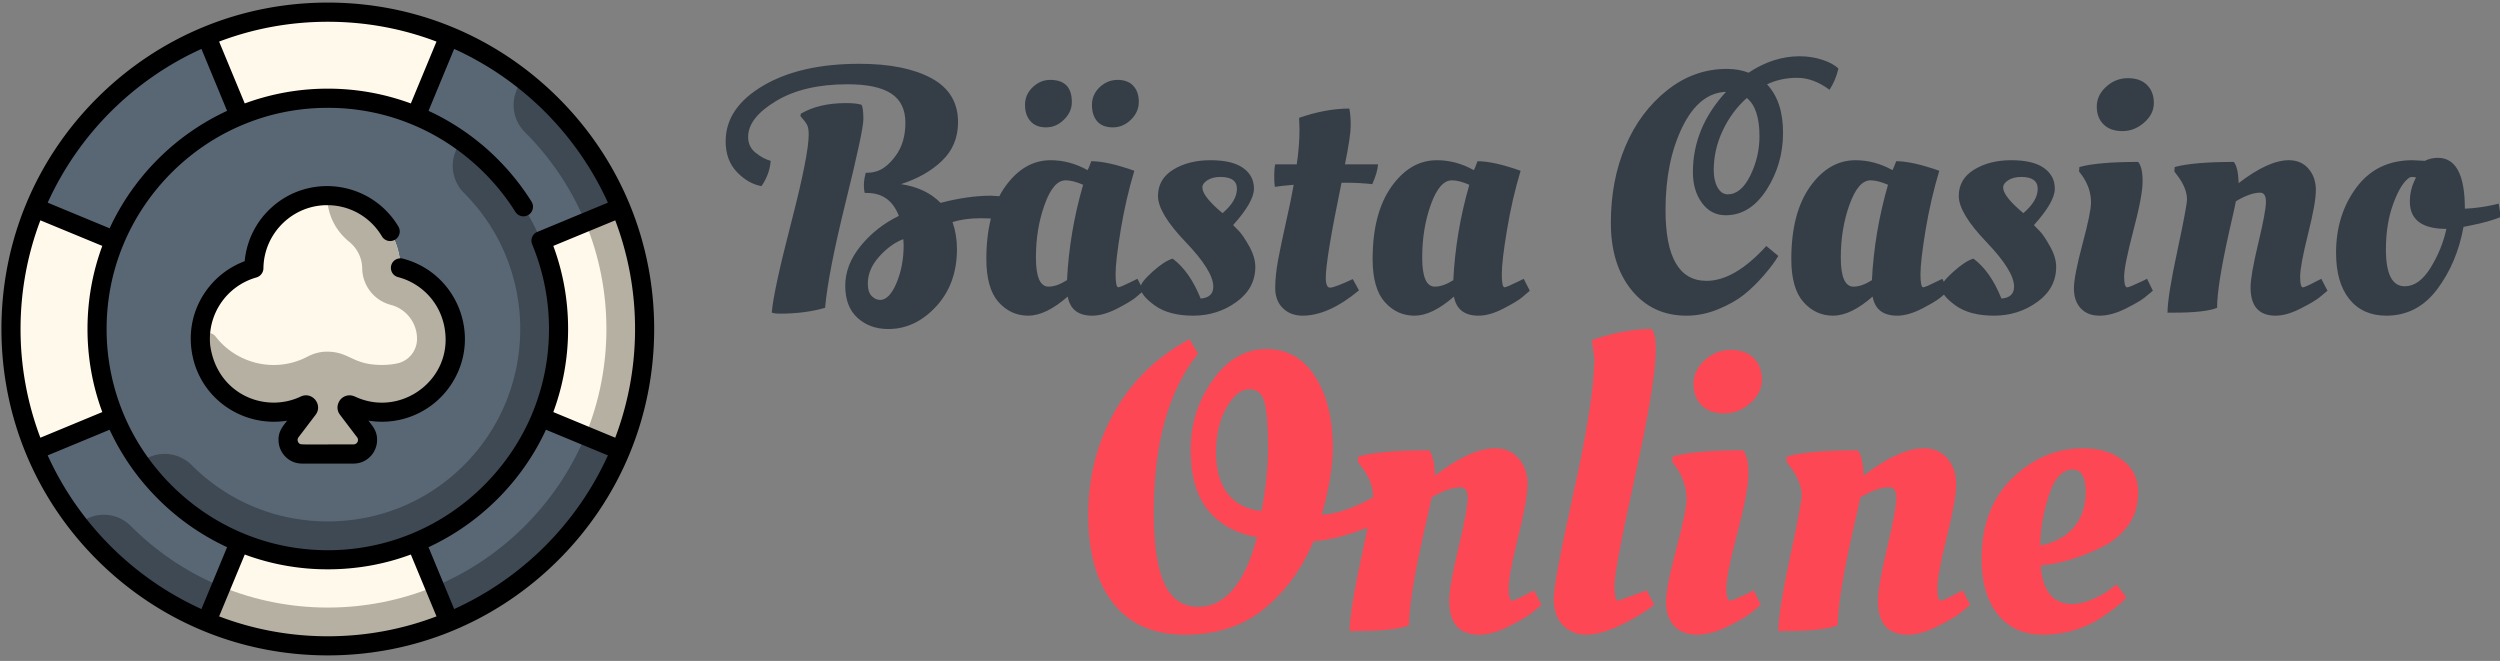
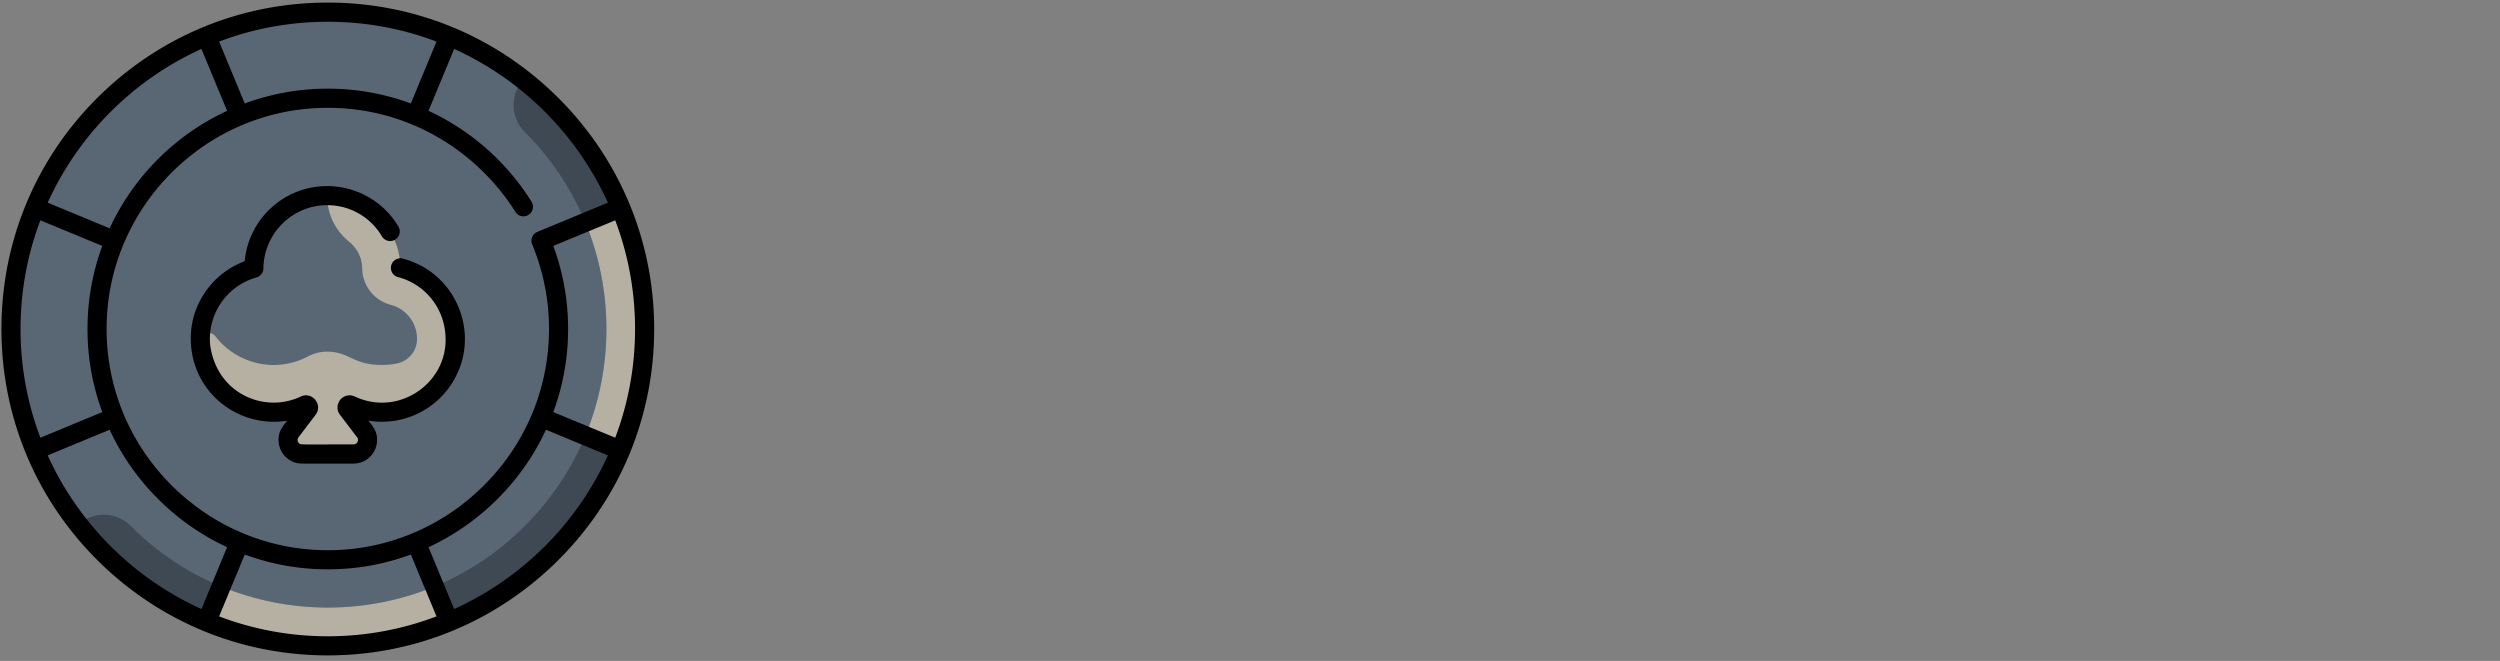
<svg xmlns="http://www.w3.org/2000/svg" width="348" height="92" version="1.2">
  <rect width="100%" height="100%" fill="#808080" stroke="none" />
  <style>.s0{fill:#596775}.s1{fill:#3e4954}.s2{fill:#fff9eb}.s3{fill:#b6b0a2}.s4{fill:#000}</style>
  <path d="M1.53 45.8c0-24.36 19.74-44.11 44.1-44.11 24.36 0 44.1 19.75 44.1 44.11 0 24.35-19.74 44.1-44.1 44.1-24.36 0-44.1-19.75-44.1-44.1z" class="s0" />
  <path d="M72.83 11.08a5.34 5.34 0 0 0 .22 7.3c7.33 7.32 11.36 17.06 11.36 27.42 0 10.35-4.03 20.09-11.36 27.42-7.32 7.32-17.06 11.35-27.42 11.35-10.36 0-20.1-4.03-27.42-11.35-2-2.01-5.2-2.08-7.3-.22 8.08 10.29 20.63 16.9 34.72 16.9 24.36 0 44.1-19.75 44.1-44.1 0-14.1-6.61-26.65-16.9-34.72z" class="s1" />
-   <path d="M28.75 5.04 45.63 45.8 62.51 5.04c-5.2-2.15-10.9-3.35-16.88-3.35-5.98 0-11.68 1.2-16.88 3.35zM1.53 45.8c0 5.98 1.19 11.68 3.35 16.88L45.63 45.8 4.88 28.92c-2.16 5.2-3.35 10.9-3.35 16.88zM45.63 45.8l40.75 16.88c2.16-5.2 3.35-10.9 3.35-16.88 0-5.98-1.19-11.68-3.35-16.88zM45.63 89.9c5.98 0 11.68-1.2 16.88-3.35L45.63 45.8 28.75 86.55c5.2 2.15 10.9 3.35 16.88 3.35z" class="s2" />
  <path d="m86.38 28.92-4.9 2.03c3.91 9.44 3.91 20.25 0 29.69l4.9 2.04c4.69-11.71 4.24-23.56 0-33.76zM62.51 86.55l-2.03-4.91c-9.44 3.91-20.25 3.91-29.7 0l-2.03 4.91c10.5 4.35 22.71 4.58 33.76 0z" class="s3" />
  <path d="M45.63 77.92c-17.71 0-32.12-14.41-32.12-32.12 0-17.72 14.41-32.13 32.12-32.13 17.71 0 32.12 14.41 32.12 32.13 0 17.71-14.41 32.12-32.12 32.12z" class="s0" />
-   <path d="M64.27 19.65a5.339 5.339 0 0 0 .31 7.2c10.45 10.45 10.45 27.45 0 37.9-5.05 5.05-11.78 7.83-18.95 7.83s-13.9-2.78-18.95-7.84a5.315 5.315 0 0 0-7.19-.3c5.83 8.15 15.37 13.48 26.14 13.48 17.71 0 32.12-14.41 32.12-32.12 0-10.77-5.32-20.32-13.48-26.15z" class="s1" />
-   <path d="M55.74 37.29c-.08-5.57-4.61-10.06-10.2-10.06-5.6 0-10.15 4.52-10.2 10.11-4.3 1.2-7.46 5.14-7.46 9.83 0 5.63 4.57 10.2 10.21 10.2 2.18 0 4.19-.68 5.85-1.85h3.38c1.66 1.17 3.67 1.85 5.85 1.85 5.64 0 10.21-4.57 10.21-10.2 0-4.75-3.25-8.74-7.64-9.88z" class="s2" />
  <path d="M62.84 43.88c-1.1-3.23-3.77-5.73-7.1-6.59-.08-5.57-4.61-10.06-10.2-10.06 0 2.67 1.19 4.89 3.07 6.43 1.09.88 1.79 2.21 1.81 3.71a5.319 5.319 0 0 0 3.99 5.07c2.14.56 3.64 2.5 3.64 4.73a3.49 3.49 0 0 1-2.77 3.42q-1.02.21-2.11.21c-4.16 0-4.45-1.84-7.67-1.85-.93 0-1.84.25-2.67.68-4.48 2.37-9.89 1.02-12.83-2.8-.7-.91-2.16-.39-2.11.76q0 .06.01.11c.27 5.28 4.61 9.51 9.88 9.67 2.3.06 4.43-.63 6.16-1.85l-3.42 4.51c-1.01 1.28-.1 3.16 1.53 3.16h7.16c1.63 0 2.54-1.88 1.53-3.16l-3.42-4.51c1.81 1.28 4.06 1.98 6.49 1.83 3.39-.2 6.37-2.1 8.06-4.86h.01c1.53-2.5 1.95-5.61.96-8.61z" class="s3" />
  <path d="M77.76 13.67C69.18 5.09 57.77.36 45.63.36 33.49.36 22.09 5.09 13.5 13.67 4.92 22.25.2 33.66.2 45.8c0 12.13 4.72 23.54 13.3 32.12 8.59 8.58 19.99 13.31 32.13 13.31 12.14 0 23.55-4.73 32.13-13.31 8.58-8.58 13.3-19.99 13.3-32.12 0-12.14-4.72-23.55-13.3-32.13zm6.86 14.54-9.82 4.07c-.32.12-.58.37-.72.72-.14.32-.14.69 0 1.01 1.52 3.7 2.34 7.62 2.34 11.79 0 3.9-.73 7.9-2.33 11.75q-.01.01-.01.03-.01.01-.01.03c-3.12 7.46-9.19 13.53-16.66 16.63a30.465 30.465 0 0 1-11.78 2.35c-4.07 0-8.04-.79-11.78-2.35-7.48-3.11-13.56-9.18-16.67-16.66a30.64 30.64 0 0 1-2.34-11.78c0-4.07.78-8.02 2.33-11.75q.01-.02.01-.04.01-.01.02-.03c3.11-7.46 9.18-13.53 16.65-16.63 3.74-1.56 7.71-2.34 11.78-2.34 4.08 0 8.04.78 11.78 2.34 5.86 2.43 10.95 6.75 14.33 12.14.39.63 1.21.81 1.83.42.62-.39.81-1.21.42-1.84-1.83-2.92-4.1-5.54-6.73-7.78-2.32-1.96-4.87-3.6-7.61-4.86l3.57-8.62a43.05 43.05 0 0 1 21.4 21.4zM45.63 3.03c5.33 0 10.43.97 15.13 2.76l-3.57 8.61c-3.7-1.36-7.58-2.06-11.56-2.06-3.98 0-7.86.7-11.56 2.06L30.5 5.79C35.21 4 40.31 3.03 45.63 3.03zM28.04 6.81l3.57 8.62a33.55 33.55 0 0 0-9.62 6.72 33.55 33.55 0 0 0-6.73 9.63l-8.62-3.57a43.05 43.05 0 0 1 21.4-21.4zM2.86 45.8c0-5.33.98-10.43 2.76-15.13l8.62 3.56c-1.37 3.7-2.06 7.59-2.06 11.57 0 3.98.69 7.86 2.06 11.56l-8.62 3.57A42.718 42.718 0 0 1 2.86 45.8zm3.78 17.59 8.62-3.57c1.68 3.62 3.96 6.86 6.73 9.62 2.75 2.76 5.99 5.04 9.62 6.73l-3.57 8.61a43.07 43.07 0 0 1-21.4-21.39zm38.99 25.18c-5.32 0-10.42-.98-15.13-2.77l3.57-8.61a33.14 33.14 0 0 0 11.56 2.06c3.98 0 7.86-.69 11.56-2.06l3.57 8.61c-4.7 1.79-9.8 2.77-15.13 2.77zm17.59-3.79-3.57-8.61c3.62-1.68 6.86-3.97 9.62-6.73 2.75-2.75 5.04-5.98 6.73-9.62l8.62 3.57a43.07 43.07 0 0 1-21.4 21.39zm13.8-27.42c1.34-3.62 2.06-7.52 2.06-11.56 0-3.98-.69-7.87-2.06-11.57l8.62-3.56c1.78 4.7 2.76 9.8 2.76 15.13 0 5.32-.98 10.42-2.76 15.13z" class="s4" />
  <path d="M56.11 36.01q-.09-.03-.18-.04c-.1-.05-.55-.01-.86.17h-.01q0 .01-.01.01c-.5.31-.73.89-.6 1.44.11.49.47.86.98.99 3.58.94 6.6 4.2 6.6 8.75-.02 6.25-6.72 10.65-12.62 7.87h-.01q-.33-.16-.73-.17c-1.39 0-2.19 1.62-1.34 2.71.02.03 2.34 3.09 2.37 3.12.31.4.05.99-.49 1-7.83 0-7.34.08-7.6-.18a.615.615 0 0 1-.05-.82c.01-.01 2.37-3.12 2.37-3.12 1.06-1.38-.47-3.3-2.07-2.54-5.01 2.38-11.66-.36-12.6-7.13a8.893 8.893 0 0 1 6.44-9.45c.56-.16.96-.68.97-1.27.05-4.83 4.01-8.79 8.87-8.79 3.16 0 6.01 1.63 7.63 4.35.36.61 1.17.84 1.82.46.64-.38.84-1.21.47-1.83-3.74-6.27-12.31-7.55-17.71-2.61a11.467 11.467 0 0 0-3.69 7.43c-2.17.81-4.05 2.25-5.4 4.16-2.01 2.84-2.54 6.23-1.77 9.42v.01c1.49 6.02 7.32 9.54 13.08 8.61-.59.77-1.21 1.44-1.2 2.67 0 1.79 1.42 3.3 3.27 3.3h7.18c1.84 0 3.27-1.51 3.27-3.3.01-1.23-.61-1.9-1.21-2.68 4.55.76 9.22-1.28 11.72-5.34q.01-.01.01-.02c4.04-6.55.57-15.22-6.9-17.18z" class="s4" />
-   <path d="M121.79 23.91q1.48-.33 2.86-2.19 1.38-1.85 1.38-4.63 0-2.79-1.98-4.07-1.97-1.29-6.06-1.29-6.09 0-9.97 2.34-3.88 2.33-3.88 4.99 0 1.38 1.05 2.21 1.05.84 2.09 1.12-.14 1.86-1.28 3.52-1.86-.33-3.43-1.97-1.56-1.64-1.56-4.26 0-4.66 5.18-7.73 5.19-3.07 13.42-3.07 6.32 0 10.03 2 3.72 2 3.72 6.13 0 3.24-2.24 5.38-2.24 2.14-5.71 3.24 3.47.52 5.52 2.61 3.8-1 7.04-1l2.33.15q.1.33.1.66 0 1.67-.48 2.62-1.28-.29-3.45-.29-2.16 0-3.88.53.62 1.76.62 3.75 0 4.86-2.9 8-2.9 3.14-6.66 3.14-2.57 0-4.28-1.55-1.71-1.55-1.71-4.47 0-2.93 2.16-5.57 2.17-2.64 5.3-4.16-1.23-3.19-4.42-3.19h-.33q-.29-1.23.14-2.8.71 0 1.28-.15zm-9.22-5.18q0-.91-.22-1.33-.21-.43-.93-1.24l.05-.33q2.52-1.48 6.28-1.48 1.48 0 2.19.24.24.47.24 2.02t-2.45 11.47q-2.45 9.91-2.88 14.77-2.81.81-6.23.81-.81 0-1.19-.15.24-2.99 2.69-12.46t2.45-12.32zm9.94 23.02q1.28 0 2.28-2.35 1-2.36 1-5.31l-.05-.8q-1.76.66-3.35 2.42-1.59 1.76-1.59 3.76 0 1.19.54 1.74.55.54 1.17.54zm28.88-18.07q.09-.1.52-1.24 2.24 0 5.99 1.33-1.19 3.95-1.9 8.25-.71 4.31-.71 6.14t.38 1.83q.28 0 2.09-.9l.57-.29.86 1.67q-.43.38-1.12.95-.69.57-2.59 1.55-1.91.97-3.43.97-2.95 0-3.42-2.66-3.05 2.66-5.5 2.66t-4.14-1.9q-1.69-1.9-1.69-6 0-6.37 2.62-10.06 2.62-3.68 6.33-3.68 2.66 0 5.14 1.38zm-5.43 16.22q1.14 0 2.57-.91.33-6.7 2.24-13.27-1.43-.62-2.43-.62-1.71 0-2.92 3.36-1.22 3.35-1.22 7.39 0 4.05 1.76 4.05zm-.35-22.17q-1.41 0-2.17-.86-.76-.85-.76-2.28 0-1.43 1.07-2.45 1.07-1.02 2.45-1.02 3 0 3 3.09 0 1.38-1.1 2.45-1.09 1.07-2.49 1.07zm9.3 0q-1.43 0-2.17-.83-.74-.84-.74-2.29 0-1.45 1.07-2.47 1.08-1.02 2.5-1.02 1.43 0 2.19.83t.76 2.23q0 1.41-1.09 2.48-1.1 1.07-2.52 1.07zm19.83 19.41q0 3-2.64 4.9-2.64 1.9-6.01 1.9-3.38 0-5.36-1.43-1.97-1.42-1.97-2.52 0-.66 1.66-2.16 1.67-1.5 2.81-1.83 2.38 1.76 3.9 5.56 1.76-.14 1.76-1.66 0-2.19-3.85-6.21t-3.85-6.4q0-2.38 2.14-3.69 2.14-1.3 5.16-1.3t4.54 1.07q1.52 1.07 1.52 2.9 0 1.83-2.9 5.06.34.34.86.88.52.55 1.38 2.07.85 1.53.85 2.86zm-4.56-7.47q2-1.71 2-3.38 0-1.66-2.29-1.66-1.09 0-1.81.45-.71.45-.71 1.02 0 1.05 2.09 2.95zm17.04-6.8h4.61q-.1 1.19-.81 2.76-1.81-.19-3.42-.19h-.86q-2.19 10.61-2.19 13.22 0 1.38.6 1.38.59 0 3.16-1.19l.86 1.57q-4.24 3.52-7.85 3.52-1.67 0-2.74-1.04-1.07-1.05-1.07-2.79 0-1.73.4-3.92.41-2.19 1.12-5.35.72-3.17 1.05-5.12-1.76.15-2.62.29-.09-.57-.09-1.55 0-.97.14-1.59h3q.38-2.57.38-4.85l-.05-1.48v-.14q3.71-1.29 6.99-1.29.19.95.19 2.38t-.8 5.38zm17.93.81q.1-.1.52-1.24 2.24 0 6 1.33-1.19 3.95-1.9 8.26-.72 4.3-.72 6.13t.38 1.83q.29 0 2.1-.9l.57-.28.85 1.66q-.43.38-1.12.95-.69.57-2.59 1.55-1.9.97-3.42.97-2.95 0-3.43-2.66-3.04 2.66-5.49 2.66t-4.14-1.9q-1.69-1.9-1.69-5.99 0-6.38 2.62-10.07 2.61-3.68 6.32-3.68 2.67 0 5.14 1.38zm-5.42 16.22q1.14 0 2.57-.9.33-6.71 2.23-13.28-1.43-.62-2.42-.62-1.72 0-2.93 3.36-1.21 3.35-1.21 7.4 0 4.04 1.76 4.04zm35.01 4.04q-4.71 0-7.61-3.54-2.9-3.55-2.9-9.4 0-5.85 2.02-10.63 2.02-4.78 5.78-7.78 3.76-3 8.33-3 1.71 0 3.04.53 3.43-2.29 7.09-2.29 1.71 0 3.21.5t2.21 1.22q-.38 1.61-1.24 2.95-2.23-1.67-4.51-1.67-2.29 0-4.19.91 2.23 2.37 2.23 6.73 0 4.35-2.28 7.92-2.28 3.57-5.71 3.57-2.04 0-3.3-1.72-1.26-1.71-1.26-4.28 0-6.18 4.61-11.18-3.76.14-6.09 4.93-2.33 4.78-2.33 11.53 0 9.85 5.71 9.85 3.9 0 8.32-4.85l1.67 1.38q-.62 1.09-2.02 2.71-1.41 1.62-2.79 2.71-1.38 1.1-3.56 2-2.19.9-4.43.9zm10.18-24.97q0-3.9-1.76-5.33-2.09 1.85-3.35 4.52-1.26 2.66-1.26 5.52 0 1.47.54 2.42.55.95 1.41.95 1.85 0 3.14-2.61 1.28-2.62 1.28-5.47zm18.51 4.71q.09-.1.52-1.24 2.24 0 6 1.33-1.19 3.95-1.91 8.26-.71 4.3-.71 6.13t.38 1.83q.29 0 2.09-.9l.57-.28.86 1.66q-.43.38-1.12.95-.69.57-2.59 1.55-1.9.97-3.43.97-2.95 0-3.42-2.66-3.05 2.66-5.5 2.66t-4.13-1.9q-1.69-1.9-1.69-5.99 0-6.38 2.61-10.07 2.62-3.68 6.33-3.68 2.66 0 5.14 1.38zm-5.42 16.22q1.14 0 2.56-.9.34-6.71 2.24-13.28-1.43-.62-2.43-.62-1.71 0-2.92 3.36-1.22 3.35-1.22 7.4 0 4.04 1.77 4.04zm28.21-2.76q0 3-2.64 4.9-2.64 1.9-6.02 1.9-3.38 0-5.35-1.42-1.98-1.43-1.98-2.53 0-.66 1.67-2.16 1.66-1.5 2.8-1.83 2.38 1.76 3.9 5.56 1.76-.14 1.76-1.66 0-2.19-3.85-6.21t-3.85-6.4q0-2.38 2.14-3.68 2.14-1.31 5.16-1.31t4.54 1.07q1.53 1.07 1.53 2.9 0 1.83-2.91 5.07.34.33.86.88.52.54 1.38 2.07.86 1.52.86 2.85zm-4.57-7.47q2-1.71 2-3.38 0-1.66-2.29-1.66-1.09 0-1.8.45-.72.45-.72 1.02 0 1.05 2.1 2.95zm16.6-4.42q0 2-1.29 6.87-1.28 4.88-1.28 6.38t.43 1.5q.28 0 2.19-.91l.57-.28.81 1.66q-.43.38-1.15.95-.71.57-2.66 1.55-1.95.97-3.62.97-1.66 0-2.61-1.02t-.95-2.76q0-1.73 1.19-6.18 1.19-4.45 1.19-5.78 0-2-1.24-3.76l-.43-.57.05-.62q2.52-.71 8.18-.71.62.71.62 2.71zm-5.42-7.92q-.96-.93-.96-2.5 0-1.57 1.31-2.76 1.31-1.19 3.02-1.19 1.72 0 2.67.95t.95 2.5q0 1.55-1.36 2.74-1.35 1.18-3.02 1.18-1.66 0-2.61-.92zm9.8 26.19h-.91q0-2.24 1.36-8.57 1.35-6.32 1.35-7.18 0-1.57-1.33-3.33l-.43-.57.05-.62q2.57-.71 8.23-.71.62.81.67 2.95 4.14-3.19 6.99-3.19 1.71 0 2.74 1.19 1.02 1.19 1.02 2.97 0 1.79-1.1 6.16-1.09 4.38-1.09 5.88t.38 1.5q.29 0 2-.91l.57-.28.86 1.66q-.43.38-1.15.95-.71.57-2.64 1.55-1.92.97-3.44.97-3.48 0-3.48-3.94 0-1.67 1.07-6.14t1.07-5.76q0-1.28-.81-1.28-1.38 0-3.37 1.19-.15.81-.95 4.28-1.67 7.47-1.67 10.56-1.67.67-5.99.67zm29.54.42q-3.28 0-5.14-2.3-1.85-2.31-1.85-6.45 0-5.28 2.83-9.09 2.83-3.8 7.82-3.8l1.71.09q.81-.42 1.81-.42 3.76 0 3.76 7.08 1.95-.09 3.95-.52l.76-.19.29 1.86q-1.57.66-4.24 1.19l-.95.19q-.9 4.99-3.66 8.68-2.76 3.68-7.09 3.68zm2.57-4.09q2 0 3.59-2.57 1.59-2.56 2.21-5.42-5.09 0-5.09-3.81 0-1.52.62-2.85l.24-.48q-.19-.09-.48-.09-.28 0-.43.09-1.19.77-2.23 3.57-1.05 2.81-1.05 6.43 0 5.13 2.62 5.13z" style="fill:#353e46" />
-   <path d="m189.93 69.87 1.08-.57q.63 1.54.86 3.37-1.32.8-4 1.65-2.68.86-5.02 1.03-2.51 5.87-6.93 9.44-4.42 3.56-10.98 3.56-6.56 0-10.01-4.42t-3.45-12.26q0-7.85 3.65-14.32 3.65-6.48 10.44-10.13l1.19 2q-6.16 7.7-6.16 22.08 0 9.35 2.86 11.92 1.31 1.26 3.3 1.26 5.65 0 8.22-9.7-4.45-.8-6.85-3.8-2.39-2.99-2.39-8.38 0-5.39 3.08-9.7t7.44-4.31q4.37 0 6.82 3.85t2.45 9.9q0 3.82-1.54 9.3 2.57-.11 5.94-1.77zm-13.41-7.67q0-4.08-.46-6.05-.45-1.97-2.16-1.97-1.72 0-3.17 2.54-1.46 2.54-1.46 6.25t1.66 5.79q1.65 2.08 4.68 2.37.91-4.85.91-8.93zm12.44 25.64h-1.09q0-2.68 1.63-10.27 1.62-7.58 1.62-8.61 0-1.88-1.59-3.99l-.52-.69.06-.74q3.08-.86 9.87-.86.74.97.8 3.54 4.96-3.82 8.38-3.82 2.06 0 3.28 1.42 1.23 1.43 1.23 3.57 0 2.14-1.31 7.39t-1.31 7.04q0 1.8.45 1.8.35 0 2.4-1.08l.68-.35 1.03 2q-.51.46-1.37 1.14-.85.69-3.16 1.86-2.31 1.16-4.14 1.16-4.17 0-4.17-4.73 0-2 1.29-7.36 1.28-5.36 1.28-6.9t-.97-1.54q-1.65 0-4.05 1.42-.17.97-1.14 5.14-2 8.95-2 12.66-1.99.8-7.18.8zm31.86.51q-1.97 0-3.25-1.31-1.29-1.31-1.29-3.68 0-2.36 2.83-15.11 2.82-12.75 2.82-18.4l-.34-2.51q4.45-1.54 8.33-1.54.57.8.57 2.79 0 4.57-2.88 17.66t-2.88 15.23q0 2.14.51 2.14l3.99-1.43 1.03 2q-1.94 1.54-4.71 2.85-2.76 1.31-4.73 1.31zm22.56-22.41q0 2.39-1.54 8.24t-1.54 7.64q0 1.8.51 1.8.35 0 2.63-1.08l.68-.35.97 2q-.51.46-1.37 1.14-.85.69-3.19 1.86-2.34 1.16-4.34 1.16-1.99 0-3.14-1.22-1.14-1.23-1.14-3.31t1.43-7.42q1.43-5.33 1.43-6.93 0-2.39-1.49-4.5l-.51-.69.06-.74q3.02-.86 9.81-.86.74.86.74 3.26zm-6.5-9.5q-1.14-1.12-1.14-3t1.56-3.31q1.57-1.42 3.63-1.42 2.05 0 3.19 1.14 1.14 1.14 1.14 2.99 0 1.86-1.62 3.28-1.63 1.43-3.63 1.43-1.99 0-3.13-1.11zm11.75 31.4h-1.09q0-2.68 1.63-10.27 1.63-7.58 1.63-8.61 0-1.88-1.6-3.99l-.51-.69.05-.74q3.08-.86 9.87-.86.74.97.8 3.54 4.96-3.82 8.39-3.82 2.05 0 3.28 1.42 1.22 1.43 1.22 3.57 0 2.14-1.31 7.39t-1.31 7.04q0 1.8.46 1.8.34 0 2.39-1.08l.69-.35 1.02 2q-.51.46-1.37 1.14-.85.69-3.16 1.86-2.31 1.16-4.14 1.16-4.16 0-4.16-4.73 0-2 1.28-7.36t1.28-6.9q0-1.54-.97-1.54-1.65 0-4.05 1.42-.17.97-1.14 5.14-1.99 8.95-1.99 12.66-2 .8-7.19.8zm27.21-10.04q0-7.13 4.31-11.27 4.3-4.13 9.78-4.13 3.37 0 5.54 1.65 2.16 1.66 2.16 4.42 0 2.77-1.39 4.65-1.4 1.89-3.4 2.91-4.05 2-7.42 2.51l-1.36.17q.39 5.37 4.39 5.37 1.37 0 2.91-.69 1.54-.68 2.39-1.37l.86-.68 1.37 1.82q-.46.63-1.83 1.66-1.37 1.02-2.56 1.71-3.31 1.82-7.25 1.82t-6.22-2.79q-2.28-2.8-2.28-7.76zm8.16-1.88q2.91-.51 4.62-2.45 1.71-1.94 1.71-5.02 0-3.09-1.82-3.09-2.17 0-3.34 3.68T284 75.92z" style="fill:#fd4755" />
</svg>